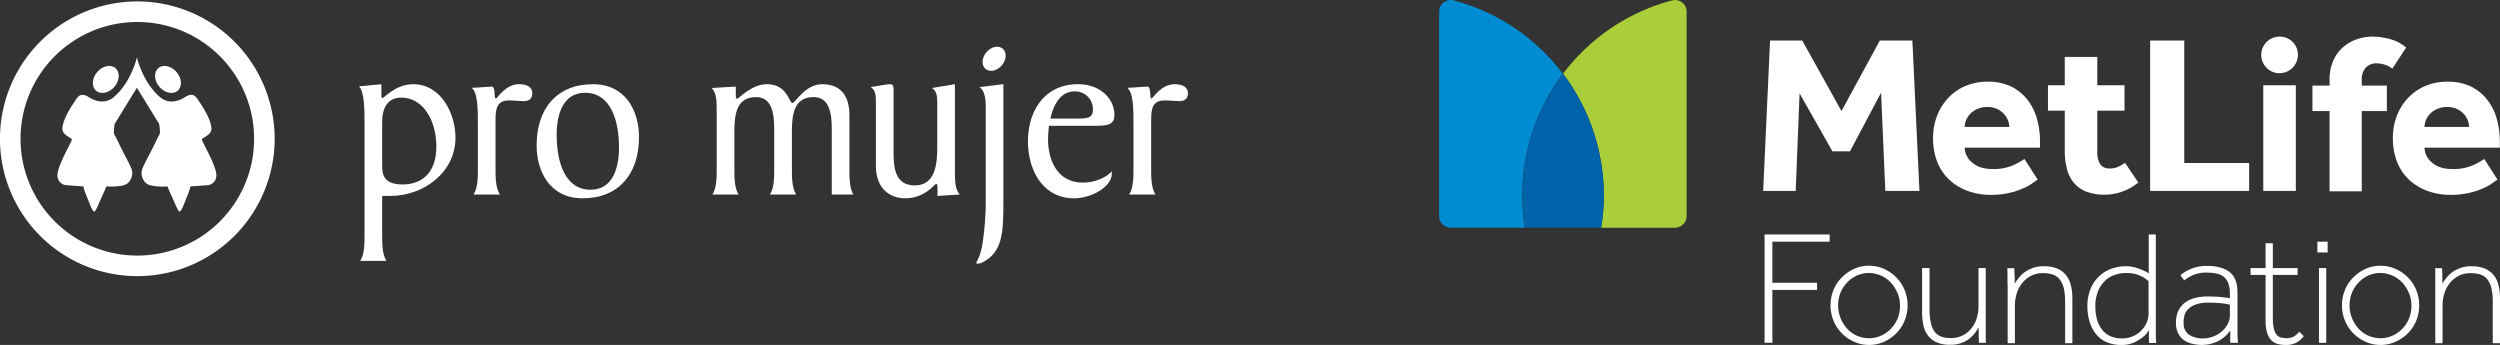
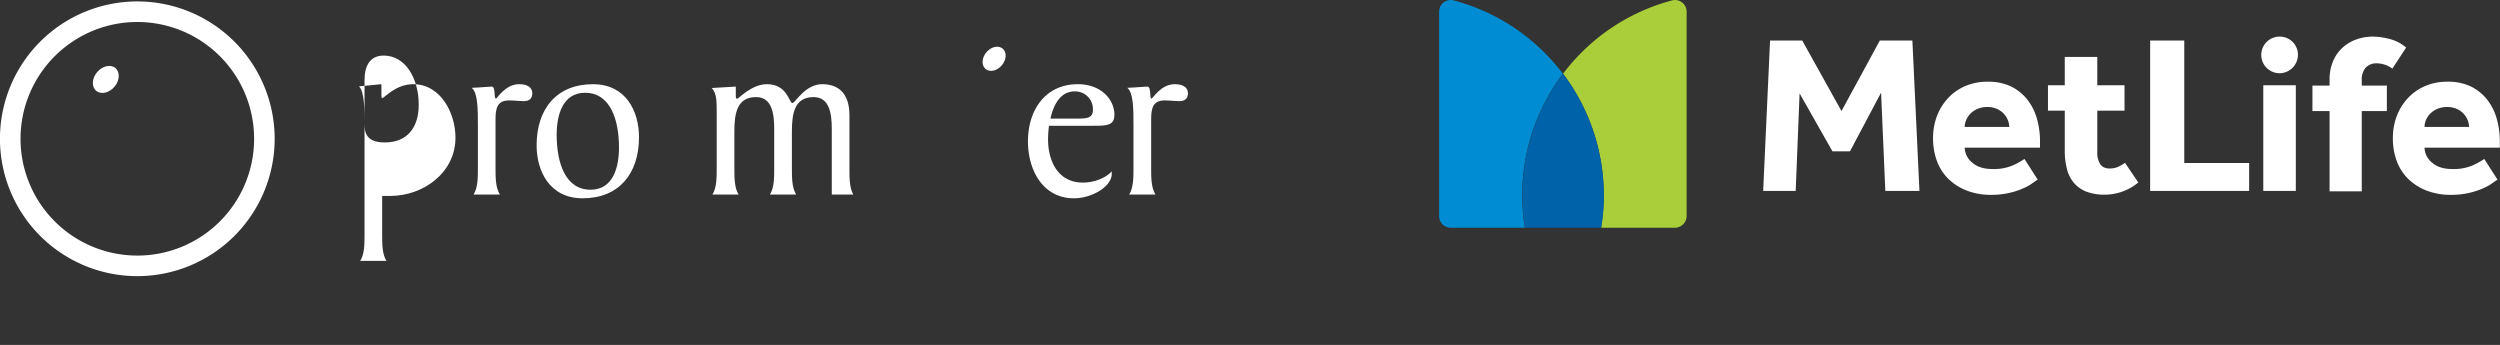
<svg xmlns="http://www.w3.org/2000/svg" viewBox="0 0 1414.162 195.118">
  <rect x="0" y="0" width="1414.162" height="195.118" fill="#333333" stroke="none" />
  <defs>
    <style>.cls-1,.cls-5{fill:#fff;}.cls-2{fill:#aace39;}.cls-3{fill:#008cd3;}.cls-4{fill:#0062a9;}.cls-5{fill-rule:evenodd;}</style>
  </defs>
  <title>ProMujer-MetLife-Logos</title>
  <g id="Layer_2" data-name="Layer 2">
    <g id="layer">
      <path class="cls-1" d="M1289.462,41.418a10.35,10.35,0,0,1,0-20.7,10.245,10.245,0,0,1,10.4,10.3,10.457,10.457,0,0,1-10.4,10.4m-292.1,66.6h18.4l2.2-55.2,18.6,32.8h9.9l17.6-33.2,2.4,55.6h19.3l-4-85.1h-18.4l-21.7,39.9-22.2-39.9h-18.2Zm147.8-18.1a42.237,42.237,0,0,1-6.5,3.6,27.346,27.346,0,0,1-11.6,2.1c-4.8,0-8.7-1.2-11.4-3.6a11.26,11.26,0,0,1-4.3-8.5h42.6v-3.1a46.515,46.515,0,0,0-1.9-13.8,30.934,30.934,0,0,0-5.7-10.8,26.78,26.78,0,0,0-9.2-7.1,30.15,30.15,0,0,0-12.8-2.5,31.754,31.754,0,0,0-13,2.6,28.777,28.777,0,0,0-9.7,7,31.37,31.37,0,0,0-6.1,10.1,35.407,35.407,0,0,0-2.1,12.1,36.761,36.761,0,0,0,2.2,13.1,27.912,27.912,0,0,0,6.5,10.1,30.832,30.832,0,0,0,10.4,6.6,37.695,37.695,0,0,0,13.8,2.4,44.901,44.901,0,0,0,10.2-1.1,40.98,40.98,0,0,0,7.7-2.5,25.71,25.71,0,0,0,5.3-2.9c1.4-1,2.4-1.7,3.1-2.1Zm-33.8-18.1a10.875,10.875,0,0,1,.8-3.9,14.144,14.144,0,0,1,2.4-3.6,12.804,12.804,0,0,1,4-2.7,13.978,13.978,0,0,1,5.6-1.1,13.146,13.146,0,0,1,5.5,1.1,11.871,11.871,0,0,1,3.8,2.7,11.595,11.595,0,0,1,2.3,3.6,10.875,10.875,0,0,1,.8,3.9Zm104.9,36.2h56v-15.8h-36.7v-69.3h-19.3Zm64,0h18.4v-59.8h-18.4v59.8Zm80.8-81.1a22.841,22.841,0,0,0-9.1-4.8,37.41,37.41,0,0,0-9.8-1.4,27.416,27.416,0,0,0-9,1.5,23.4,23.4,0,0,0-7.8,4.5,21.592,21.592,0,0,0-5.5,7.6,26.328,26.328,0,0,0-2.1,11v3.1h-9.7v14.4h9.7v45.4h18.2v-45.4h14.2v-14.4h-14.2v-3.3a9.733,9.733,0,0,1,2.3-6.9,8.058,8.058,0,0,1,6.1-2.4,14.961,14.961,0,0,1,4.7.8,14.087,14.087,0,0,1,4.2,2.2Zm-159,65.2a28.84,28.84,0,0,1-3.8,2.2,12.084,12.084,0,0,1-4.8,1q-3.75,0-5.4-2.4a11.625,11.625,0,0,1-1.7-6.7v-23.6h15.4v-14.4h-15.4v-16h-18.4v16h-9.5v14.4h9.5v22.6a40.772,40.772,0,0,0,1.2,10.2,18.99,18.99,0,0,0,3.8,7.8,17.435,17.435,0,0,0,7,5.1,28.158,28.158,0,0,0,10.7,1.8,29.791,29.791,0,0,0,18.9-6.9Zm203.2-2.2a42.238,42.238,0,0,1-6.5,3.6,27.346,27.346,0,0,1-11.6,2.1c-4.8,0-8.7-1.2-11.4-3.6a11.26,11.26,0,0,1-4.3-8.5h42.6v-3.1a46.513,46.513,0,0,0-1.9-13.8,30.934,30.934,0,0,0-5.7-10.8,26.78,26.78,0,0,0-9.2-7.1,30.15,30.15,0,0,0-12.8-2.5,31.754,31.754,0,0,0-13,2.6,28.777,28.777,0,0,0-9.7,7,31.37,31.37,0,0,0-6.1,10.1,35.407,35.407,0,0,0-2.1,12.1,36.761,36.761,0,0,0,2.2,13.1,27.912,27.912,0,0,0,6.5,10.1,30.832,30.832,0,0,0,10.4,6.6,37.695,37.695,0,0,0,13.8,2.4,44.901,44.901,0,0,0,10.2-1.1,40.98,40.98,0,0,0,7.7-2.5,25.709,25.709,0,0,0,5.3-2.9c1.4-1,2.4-1.7,3.1-2.1Zm-33.8-18.1a10.875,10.875,0,0,1,.8-3.9,11.936,11.936,0,0,1,2.4-3.6,12.804,12.804,0,0,1,4-2.7,13.978,13.978,0,0,1,5.6-1.1,13.486,13.486,0,0,1,5.5,1.1,11.871,11.871,0,0,1,3.8,2.7,11.595,11.595,0,0,1,2.3,3.6,10.875,10.875,0,0,1,.8,3.9Z" />
      <path class="cls-2" d="M884.163,41.718a113.855,113.855,0,0,1,23,68.8,110.233,110.233,0,0,1-1.5,18.3h41.8a6.659,6.659,0,0,0,6.6-6.6v-115.6a6.591,6.591,0,0,0-8.2-6.4,113.674,113.674,0,0,0-61.7,41.5" />
      <path class="cls-3" d="M862.562,128.818a111.126,111.126,0,0,1-1.5-18.3,114.076,114.076,0,0,1,23-68.8,113.924,113.924,0,0,0-61.8-41.5,6.555,6.555,0,0,0-8.2,6.4v115.6a6.594,6.594,0,0,0,6.6,6.6h41.9Z" />
      <path class="cls-4" d="M884.163,41.718a113.855,113.855,0,0,0-23,68.8,110.233,110.233,0,0,0,1.5,18.3h43.1a111.126,111.126,0,0,0,1.5-18.3,114.811,114.811,0,0,0-23.1-68.8" />
-       <path class="cls-1" d="M998.163,132.618h36.8v4.1h-32.4v23.2h25.3v4.1h-25.3v29.9h-4.4Zm59.1,62.5a20.589,20.589,0,0,1-8.5-1.8,22.487,22.487,0,0,1-6.9-4.8,21.469,21.469,0,0,1-4.7-7.1,23.112,23.112,0,0,1,0-17.4,21.469,21.469,0,0,1,4.7-7.1,23.752,23.752,0,0,1,6.9-4.8,20.254,20.254,0,0,1,8.5-1.8,20.589,20.589,0,0,1,8.5,1.8,22.487,22.487,0,0,1,6.9,4.8,21.469,21.469,0,0,1,4.7,7.1,23.112,23.112,0,0,1,0,17.4,21.469,21.469,0,0,1-4.7,7.1,23.752,23.752,0,0,1-6.9,4.8,20.589,20.589,0,0,1-8.5,1.8m0-3.8a15.841,15.841,0,0,0,6.9-1.5,17.361,17.361,0,0,0,5.6-4,18.526,18.526,0,0,0,3.7-5.8,18.819,18.819,0,0,0,1.3-7.2,18.219,18.219,0,0,0-1.4-7,21.03,21.03,0,0,0-3.7-5.9,17.289,17.289,0,0,0-12.4-5.5,16.61,16.61,0,0,0-7,1.5,16.946,16.946,0,0,0-5.5,4,18.526,18.526,0,0,0-3.7,5.8,19.605,19.605,0,0,0,.1,14.3,21.03,21.03,0,0,0,3.7,5.9,15.978,15.978,0,0,0,5.6,4,17.23,17.23,0,0,0,6.8,1.4m289.3,3.8a20.589,20.589,0,0,1-8.5-1.8,22.488,22.488,0,0,1-6.9-4.8,21.47,21.47,0,0,1-4.7-7.1,23.112,23.112,0,0,1,0-17.4,21.469,21.469,0,0,1,4.7-7.1,23.751,23.751,0,0,1,6.9-4.8,20.254,20.254,0,0,1,8.5-1.8,20.589,20.589,0,0,1,8.5,1.8,22.942,22.942,0,0,1,7,4.8,21.47,21.47,0,0,1,4.7,7.1,23.112,23.112,0,0,1,0,17.4,21.469,21.469,0,0,1-4.7,7.1,22.942,22.942,0,0,1-7,4.8,20.254,20.254,0,0,1-8.5,1.8m0-3.8a16.161,16.161,0,0,0,6.9-1.5,18.09,18.09,0,0,0,9.3-9.8,18.818,18.818,0,0,0,1.3-7.2,18.218,18.218,0,0,0-1.4-7,21.031,21.031,0,0,0-3.7-5.9,17.289,17.289,0,0,0-12.4-5.5,16.61,16.61,0,0,0-7,1.5,16.946,16.946,0,0,0-5.5,4,18.527,18.527,0,0,0-3.7,5.8,19.605,19.605,0,0,0,.1,14.3,21.031,21.031,0,0,0,3.7,5.9,15.978,15.978,0,0,0,5.6,4,17.601,17.601,0,0,0,6.8,1.4m-259.2-39.7h4.1v23.5a34.024,34.024,0,0,0,.8,7.8,12.889,12.889,0,0,0,2.3,5,8.17,8.17,0,0,0,3.9,2.6,17.021,17.021,0,0,0,5.3.7,14.263,14.263,0,0,0,11.7-5.9,16.857,16.857,0,0,0,2.8-5.7,22.143,22.143,0,0,0,.9-6.2v-21.8h4.1v40.4c0,.6.1,1.2.1,1.9h-3.9a12.133,12.133,0,0,1-.1-1.8c0-.6-.1-1.2-.1-1.8v-5.2a31.467,31.467,0,0,1-2,3.1,16.59,16.59,0,0,1-3.2,3.3,15.572,15.572,0,0,1-4.6,2.5,17.361,17.361,0,0,1-6.3,1,18.341,18.341,0,0,1-7.5-1.3,12.262,12.262,0,0,1-4.9-3.7,14.119,14.119,0,0,1-2.7-5.8,35.721,35.721,0,0,1-.8-7.7v-24.9Zm48.2,9v-7c0-.6-.1-1.2-.1-1.9h3.9a12.133,12.133,0,0,1,.1,1.8c0,.5.1,1.1.1,1.8,0,.6.1,1.4.1,2.2v3a21.252,21.252,0,0,1,2.1-3.1,17.182,17.182,0,0,1,3.3-3.3,18.966,18.966,0,0,1,4.7-2.5,17.73,17.73,0,0,1,6.3-1,19.175,19.175,0,0,1,7.6,1.3,12.603,12.603,0,0,1,5,3.7,15.399,15.399,0,0,1,2.8,5.9,30.873,30.873,0,0,1,.8,7.7v24.9h-4.1v-23.5a34.024,34.024,0,0,0-.8-7.8,14.561,14.561,0,0,0-2.4-5,8.989,8.989,0,0,0-4-2.6,18.124,18.124,0,0,0-5.4-.7,14.221,14.221,0,0,0-7,1.7,15.405,15.405,0,0,0-4.9,4.2,17.081,17.081,0,0,0-2.9,5.7,22.302,22.302,0,0,0-1,6.2v21.8h-4.1v-33.5Zm80.1,33.4a33.253,33.253,0,0,1-.1-3.4v-3.9a13.672,13.672,0,0,1-3.7,4.2,24.372,24.372,0,0,1-4.9,2.9,16.995,16.995,0,0,1-7.1,1.3,20.126,20.126,0,0,1-8.5-1.7,15.231,15.231,0,0,1-5.9-4.7,20.438,20.438,0,0,1-3.5-6.9,29.794,29.794,0,0,1-1.2-8.6,25.229,25.229,0,0,1,1.6-9.3,20.548,20.548,0,0,1,4.5-7.1,19.441,19.441,0,0,1,6.9-4.6,22.965,22.965,0,0,1,8.8-1.6,18.794,18.794,0,0,1,4.9.6,32.632,32.632,0,0,1,4.1,1.4,24.025,24.025,0,0,1,3.9,2v-22h4v57c0,1.2.1,2.7.2,4.4Zm-.2-34.9a17.193,17.193,0,0,0-3.2-2.3,19.183,19.183,0,0,0-4-1.7,20.234,20.234,0,0,0-5.7-.7,20.019,20.019,0,0,0-6.4,1.1,13.744,13.744,0,0,0-5.5,3.4,16.881,16.881,0,0,0-3.9,5.9,22.069,22.069,0,0,0-1.5,8.6,29.473,29.473,0,0,0,.8,6.8,17.497,17.497,0,0,0,2.6,5.7,12.727,12.727,0,0,0,4.6,4,14.795,14.795,0,0,0,7,1.5,15.396,15.396,0,0,0,6.7-1.4,14.113,14.113,0,0,0,4.7-3.5,13.497,13.497,0,0,0,2.8-4.5,12.226,12.226,0,0,0,.9-4.2v-18.7Zm46.2,34.9a26.222,26.222,0,0,1-.1-2.9v-4.2a17.776,17.776,0,0,1-3.7,4,18.056,18.056,0,0,1-4.1,2.5,22.53,22.53,0,0,1-4.2,1.3,28.675,28.675,0,0,1-3.9.4,23.279,23.279,0,0,1-5.3-.6,12.864,12.864,0,0,1-4.8-2,9.949,9.949,0,0,1-3.4-3.9,12.671,12.671,0,0,1-1.3-6.2,16.468,16.468,0,0,1,1-5.8,12.692,12.692,0,0,1,3.2-4.7,15.569,15.569,0,0,1,5.7-3.1,26.581,26.581,0,0,1,8.5-1.1q3.9,0,6.9.3c2,.2,3.7.4,5.2.6v-2.4a18.852,18.852,0,0,0-.8-5.8,8.989,8.989,0,0,0-2.5-3.7,8.773,8.773,0,0,0-4-1.9,22.581,22.581,0,0,0-5.5-.6,18.946,18.946,0,0,0-8.3,1.5,22.843,22.843,0,0,0-4.7,2.9l-2.2-2.9a20.978,20.978,0,0,1,5.7-3.5,22.682,22.682,0,0,1,9.5-1.8c5.5,0,9.7,1.2,12.7,3.5,2.9,2.3,4.4,6.2,4.4,11.6v23a23.52,23.52,0,0,0,.1,2.8l.2,2.6h-4.3Zm-.4-21.7a39.733,39.733,0,0,0-4.8-.8,73.941,73.941,0,0,0-7.4-.3,19.604,19.604,0,0,0-7.5,1.2,11.184,11.184,0,0,0-4.2,2.9,7.139,7.139,0,0,0-1.8,3.7,15.642,15.642,0,0,0-.4,3.5c0,3.1,1,5.4,3.1,6.8a13.87,13.87,0,0,0,7.9,2.1,16.25,16.25,0,0,0,10.7-4,13.362,13.362,0,0,0,3.3-4.2,10.255,10.255,0,0,0,1.2-4.7v-6.2Zm20.3-16.8h-8.5v-3.9h8.5v-14h4.1v14h14v3.9h-14v24.5a24.113,24.113,0,0,0,.6,6,8.289,8.289,0,0,0,1.6,3.4,4.452,4.452,0,0,0,2.4,1.5,13.607,13.607,0,0,0,3,.4,9.831,9.831,0,0,0,4-.8,10.733,10.733,0,0,0,3.3-2.9l2.6,2.5a13.367,13.367,0,0,1-4.2,3.7,12.262,12.262,0,0,1-6.1,1.3,16.53,16.53,0,0,1-4.6-.6,7.514,7.514,0,0,1-3.6-2.2,10.391,10.391,0,0,1-2.3-4.3,22.814,22.814,0,0,1-.8-7Zm29.3-18.8h5.8v6.1h-5.8v-6.1Zm.8,14.9h4.2v42.3h-4.1v-42.3Zm65.9,9v-7c0-.6-.1-1.2-.1-1.9h3.9a12.137,12.137,0,0,1,.1,1.8c0,.5.1,1.1.1,1.8v5.2a21.254,21.254,0,0,1,2.1-3.1,17.183,17.183,0,0,1,3.3-3.3,18.966,18.966,0,0,1,4.7-2.5,17.73,17.73,0,0,1,6.3-1,19.174,19.174,0,0,1,7.6,1.3,12.604,12.604,0,0,1,5,3.7,15.399,15.399,0,0,1,2.8,5.9,30.875,30.875,0,0,1,.8,7.7v24.9h-4.1v-23.5a34.024,34.024,0,0,0-.8-7.8,14.56,14.56,0,0,0-2.4-5,8.989,8.989,0,0,0-4-2.6,18.124,18.124,0,0,0-5.4-.7,14.221,14.221,0,0,0-7,1.7,15.405,15.405,0,0,0-4.9,4.2,17.082,17.082,0,0,0-2.9,5.7,22.303,22.303,0,0,0-1,6.2v21.8h-4.1v-33.5Z" />
      <path class="cls-5" d="M77.673.808a77.695,77.695,0,1,0,77.692,77.717A77.695,77.695,0,0,0,77.673.808m0,143.762a66.064,66.064,0,1,1,66.07-66.045,66.05,66.05,0,0,1-66.07,66.045" />
      <path class="cls-5" d="M64.722,49.097c3.038-3.564,3.276-8.275.583-10.583-2.698-2.301-7.307-1.263-10.346,2.263-3.013,3.558-3.269,8.295-.577,10.57,2.699,2.295,7.34,1.276,10.34-2.25" />
-       <path class="cls-5" d="M77.443,49.646,89.981,70.018a24.66,24.66,0,0,1,.493,4.731,3.882,3.882,0,0,1-.833,2.269s-1.635,3.423-4.378,8.884c-1.769,3.481-3.699,6.853-4.814,9.75-1.193,3.167.487,7.84,4.032,8.968,4.026,1.308,10.244.833,10.244.833s1.16,2.929,2.231,5.179c2.007,4.263,3.718,9.019,4.59,9.019,1.218,0,3.038-5.634,4.821-9.872a27.628,27.628,0,0,0,1.34-4.327l9.968-.725a5.434,5.434,0,0,0,4.699-5.763c0-5.282-8.186-18.942-8.186-20.026,0-1.032,5.724-2.493,5.423-6.442-.506-6.32-7.096-15.205-7.096-15.205s-1.256-2.654-3.134-3.436c-1.635-.667-3.962.564-3.962.564s-7.955,6.301-14.801.596c-9.981-8.391-13.173-22.57-13.173-22.57S74.269,46.627,64.257,55.018C57.417,60.723,49.443,54.422,49.443,54.422s-2.327-1.231-3.942-.564c-1.885.782-3.135,3.436-3.135,3.436s-6.589,8.884-7.07,15.205c-.327,3.949,5.378,5.411,5.378,6.442,0,1.083-8.173,14.744-8.173,20.026a5.427,5.427,0,0,0,4.686,5.763l9.974.725a29.67,29.67,0,0,0,1.346,4.327c1.801,4.237,3.583,9.872,4.789,9.872.923,0,2.609-4.756,4.615-9.019,1.083-2.25,2.244-5.179,2.244-5.179s6.224.474,10.263-.833c3.532-1.128,5.205-5.801,4-8.968-1.128-2.897-3.064-6.269-4.795-9.75-2.731-5.461-4.385-8.884-4.385-8.884a3.874,3.874,0,0,1-.82-2.269,23.678,23.678,0,0,1,.475-4.731Z" />
-       <path class="cls-5" d="M90.141,49.097c-3.007-3.564-3.263-8.275-.577-10.583,2.673-2.301,7.333-1.263,10.327,2.263,3.038,3.558,3.282,8.295.603,10.57-2.686,2.295-7.334,1.276-10.352-2.25" />
-       <path class="cls-5" d="M206.202,69.372c0-6.891,0-17.423-3.128-20.526L215.76,47.622v6.205c0,.827,0,1.635.532,1.635,1.103,0,7.449-7.839,17.436-7.839,15.66,0,23.917,16.494,23.917,30.256,0,19.846-18.256,32.955-36.878,32.955h-4.589v22.147c0,4.974,0,10.788,2.423,14.59H203.747c2.455-3.801,2.455-9.615,2.455-14.59Zm9.975,23.769c0,4.468,0,11.205,11.487,11.205,12.404,0,19.167-8.109,19.167-21.346,0-14.981-7.564-27.795-19.84-27.795-7.981,0-10.814,6.199-10.814,13.769Z" />
+       <path class="cls-5" d="M206.202,69.372c0-6.891,0-17.423-3.128-20.526L215.76,47.622v6.205c0,.827,0,1.635.532,1.635,1.103,0,7.449-7.839,17.436-7.839,15.66,0,23.917,16.494,23.917,30.256,0,19.846-18.256,32.955-36.878,32.955h-4.589v22.147c0,4.974,0,10.788,2.423,14.59H203.747c2.455-3.801,2.455-9.615,2.455-14.59Zc0,4.468,0,11.205,11.487,11.205,12.404,0,19.167-8.109,19.167-21.346,0-14.981-7.564-27.795-19.84-27.795-7.981,0-10.814,6.199-10.814,13.769Z" />
      <path class="cls-5" d="M270.33,71.381c0-9.59,0-18.904-3.513-21.711,4.994-.173,9.725-.686,11.34-.686,2.443,0,.93,6.756,2.443,6.756.66,0,5.134-8.116,13.077-8.116,4.756,0,7.429,1.872,7.429,5.141,0,2.558-1.333,4.436-4.731,4.436-2.545,0-5.256-.398-8.487-.398-6.744,0-7.583,4.731-7.583,10.686V95.285c0,5.013,0,10.833,2.449,14.737H267.894c2.436-3.904,2.436-9.724,2.436-14.737Z" />
      <path class="cls-5" d="M329.597,112.168c-18.609,0-26.051-15.256-26.051-29.962,0-20.949,11.622-34.577,31.865-34.577,18.641,0,26.051,15.256,26.051,29.981,0,20.917-11.615,34.558-31.865,34.558m4.468-4.846c12.679,0,16.077-12.558,16.077-23.769,0-15.795-4.866-31.071-19.192-31.071-12.692,0-16.058,12.57-16.058,23.756,0,15.808,4.846,31.083,19.173,31.083" />
      <path class="cls-5" d="M405.415,63.276c0-5.526,0-10.795-2.853-13.493l13.647-.801v4.737c0,1.083,0,2.148.808,2.148.788,0,8.109-8.244,16.75-8.244,11.75,0,12.551,10.667,14.442,10.667,1.635,0,7.167-10.667,16.859-10.667,9.051,0,15.429,5.019,15.429,17.564V95.449c0,4.974,0,10.801,2.16,14.577H470.51V73.006c0-8.641-1.243-18.083-10.276-18.083-10.807,0-12.282,9.192-12.282,19.442V95.449c0,4.974,0,10.801,2.41,14.577H435.517c2.423-3.776,2.423-9.602,2.423-14.577V73.006c0-8.641-1.193-18.083-10.25-18.083-10.801,0-12.282,9.192-12.282,19.442V95.449c0,4.974,0,10.801,2.398,14.577H402.985c2.43-3.776,2.43-9.602,2.43-14.577Z" />
-       <path class="cls-5" d="M530.185,58.972c0-4.583-.147-7.282-2.987-9.192L540.159,47.626V96.523c0,5.526,0,10.801,2.84,13.5l-12.679.814v-4.724c0-1.09-.135-2.166-.699-2.166-.923,0-6.192,8.224-17.667,8.224-9.205,0-16.481-6.218-16.481-18.077v-35.673c0-4.596-.135-7.301-2.942-9.173,3.635-.519,9.026-1.622,10.91-1.622,1.757,0,2.032,1.103,2.032,2.974V86.799c0,8.647,1.186,18.09,12.006,18.09,12.295,0,12.705-13.513,12.705-22.686Z" />
      <path class="cls-5" d="M566.683,36.943c2.718-3.141,2.916-7.359.532-9.397-2.391-2.09-6.551-1.173-9.231,1.993-2.686,3.173-2.923,7.397-.506,9.449,2.391,2.058,6.539,1.154,9.205-2.045" />
-       <path class="cls-5" d="M567.583,47.625v64.154c0,19.301,0,30.647-12.007,36.718a6.602,6.602,0,0,1-2.846.66.472.472,0,0,1-.417-.526c0-.82,2.167-2.679,3.538-11.359a164.805,164.805,0,0,0,1.756-24.423v-50.096c0-5.558,0-10.795-3.526-13.506Z" />
      <path class="cls-5" d="M593.378,71.145a65.879,65.879,0,0,0-.539,7.532c0,12.558,5.68,24.603,19.705,24.603,6.634,0,13.109-2.725,16.327-6.366v1.475c0,7.16-11.32,13.782-21.308,13.782-17.692,0-26.083-15.936-26.083-32.269,0-17.532,9.744-32.275,28.244-32.275,12.961,0,20.647,8.513,20.647,17.295,0,6.224-4.442,6.224-12.82,6.224Zm14.705-4.058c6.615,0,10.147,0,10.147-5.154a10.066,10.066,0,0,0-10.256-10.244c-8.526,0-12.18,8.218-13.776,15.397Z" />
      <path class="cls-5" d="M641.172,71.381c0-9.59,0-18.904-3.507-21.711,5.013-.173,9.712-.686,11.333-.686,2.443,0,.975,6.756,2.443,6.756.66,0,5.134-8.116,13.083-8.116,4.756,0,7.442,1.872,7.442,5.141,0,2.558-1.346,4.436-4.731,4.436-2.564,0-5.276-.398-8.494-.398-6.756,0-7.57,4.731-7.57,10.686V95.285c0,5.013,0,10.833,2.423,14.737H638.748c2.423-3.904,2.423-9.724,2.423-14.737Z" />
    </g>
  </g>
</svg>